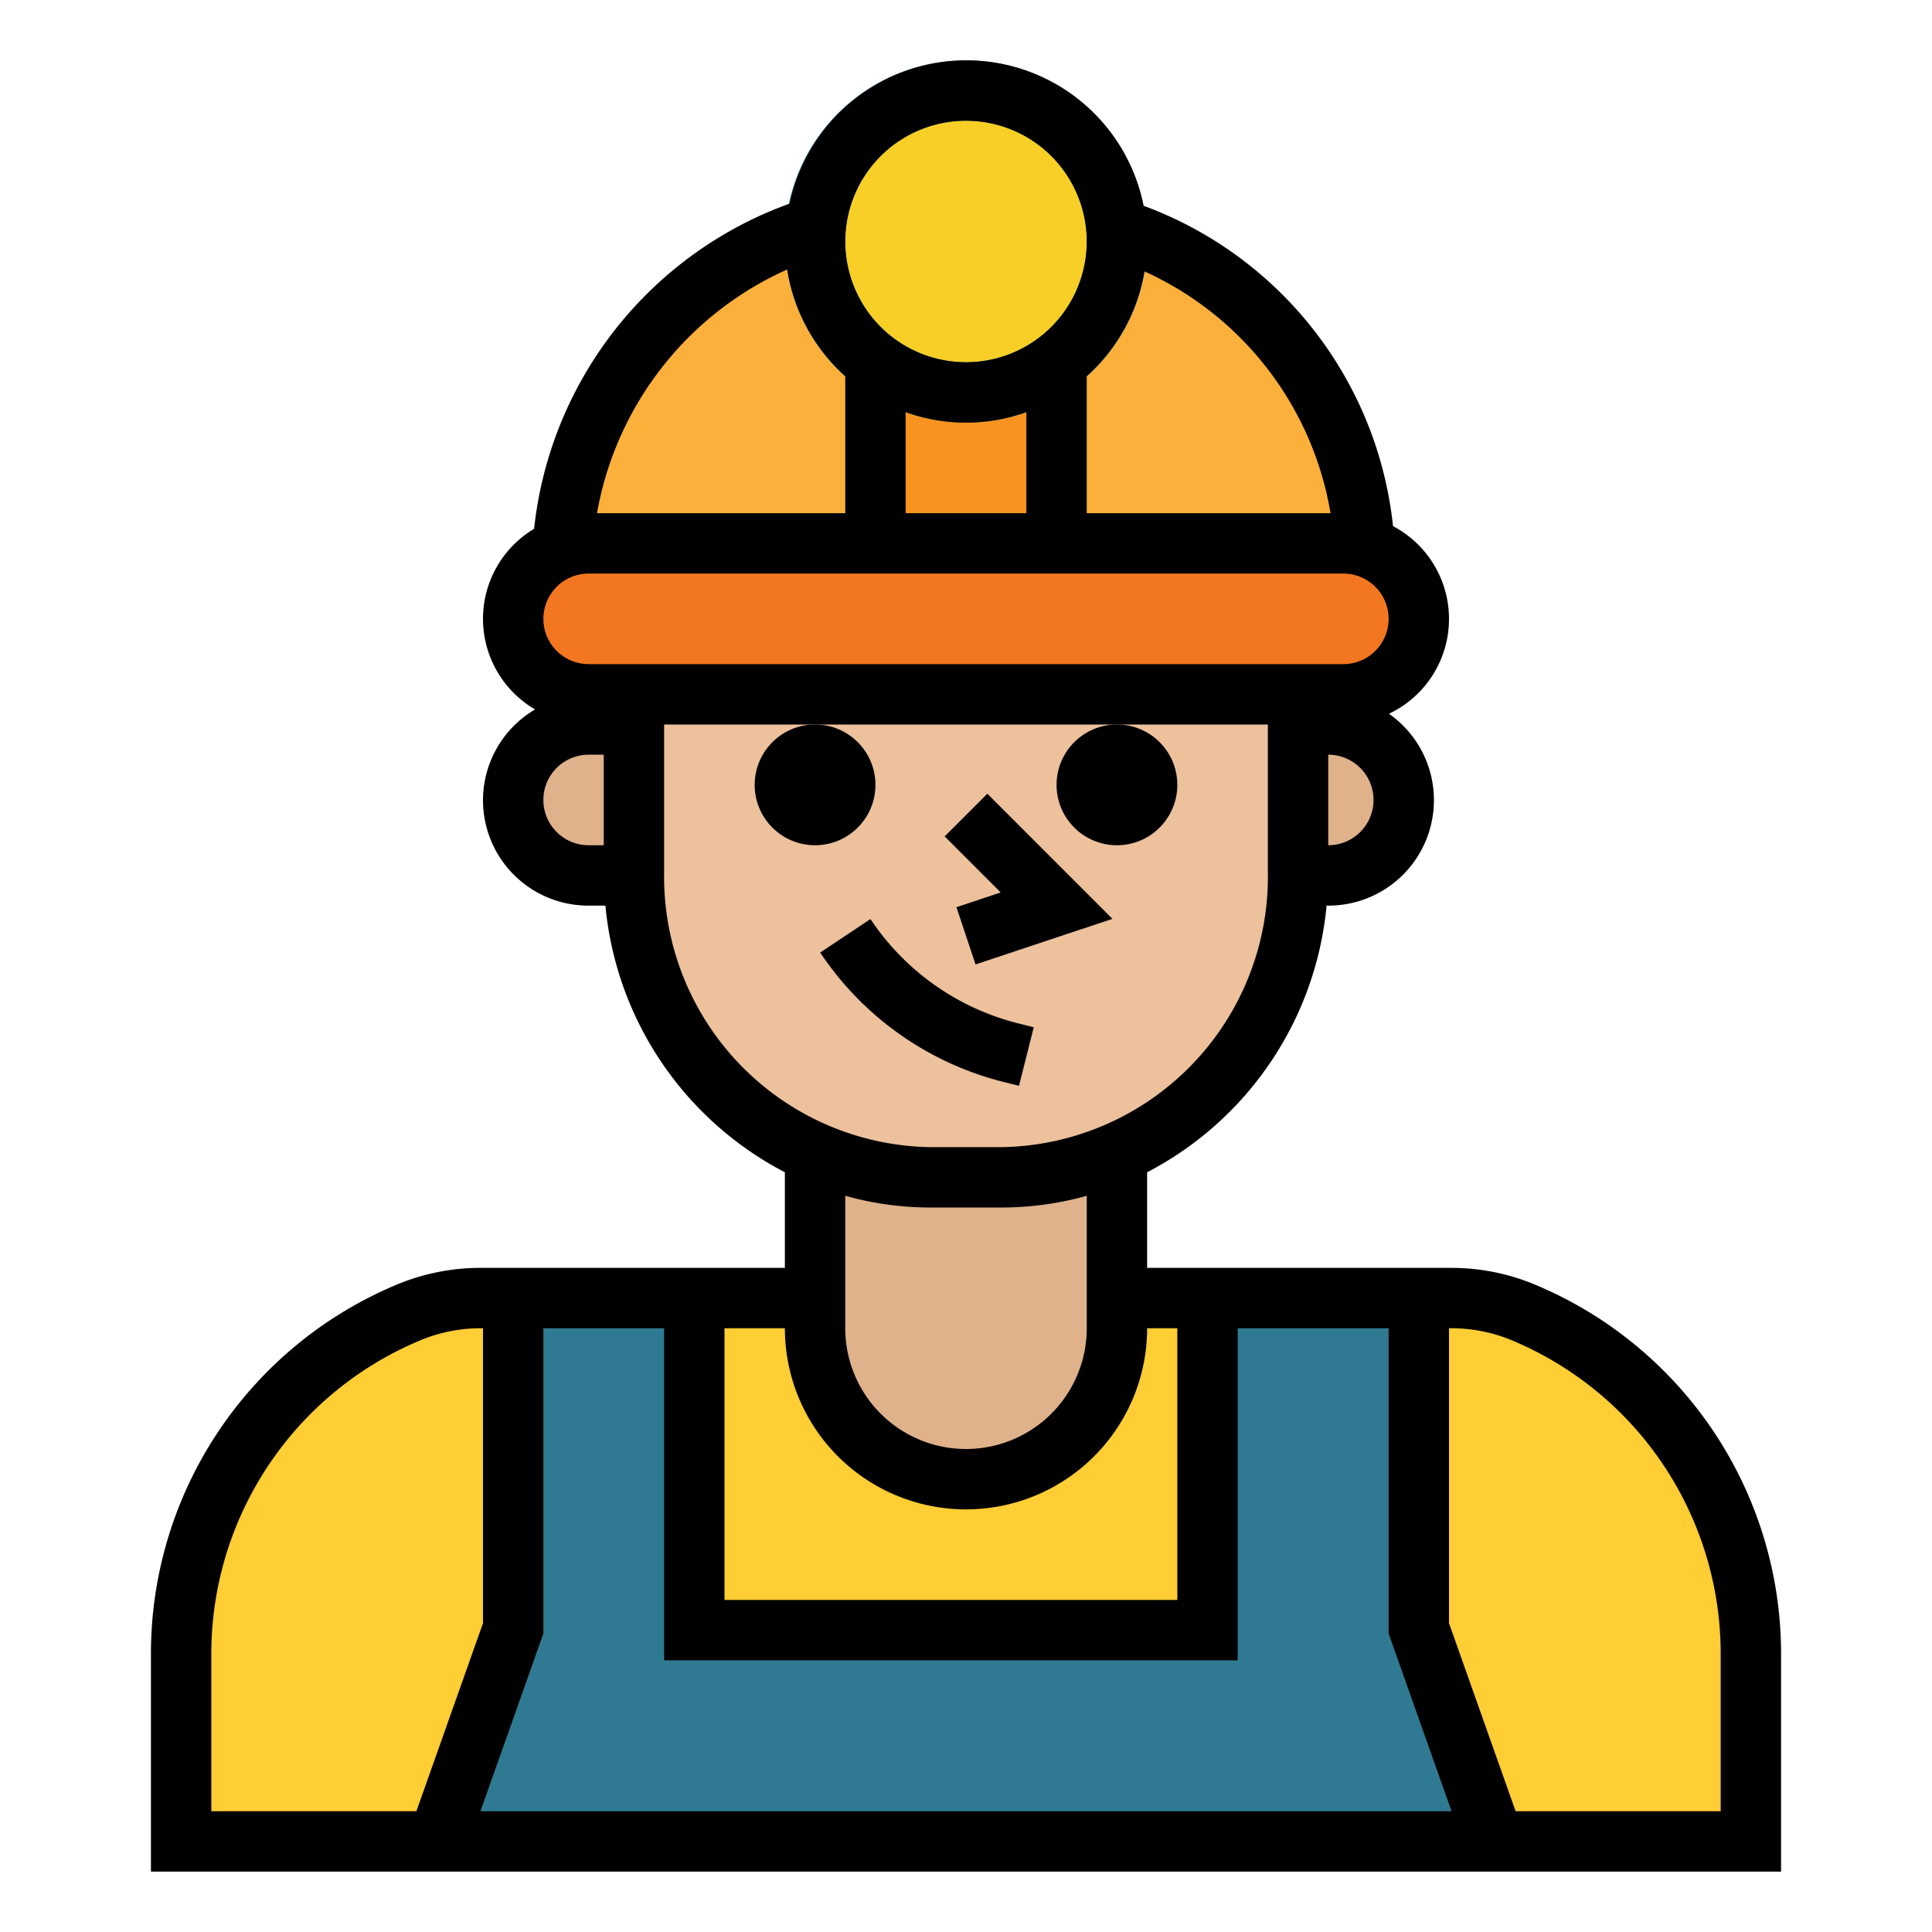
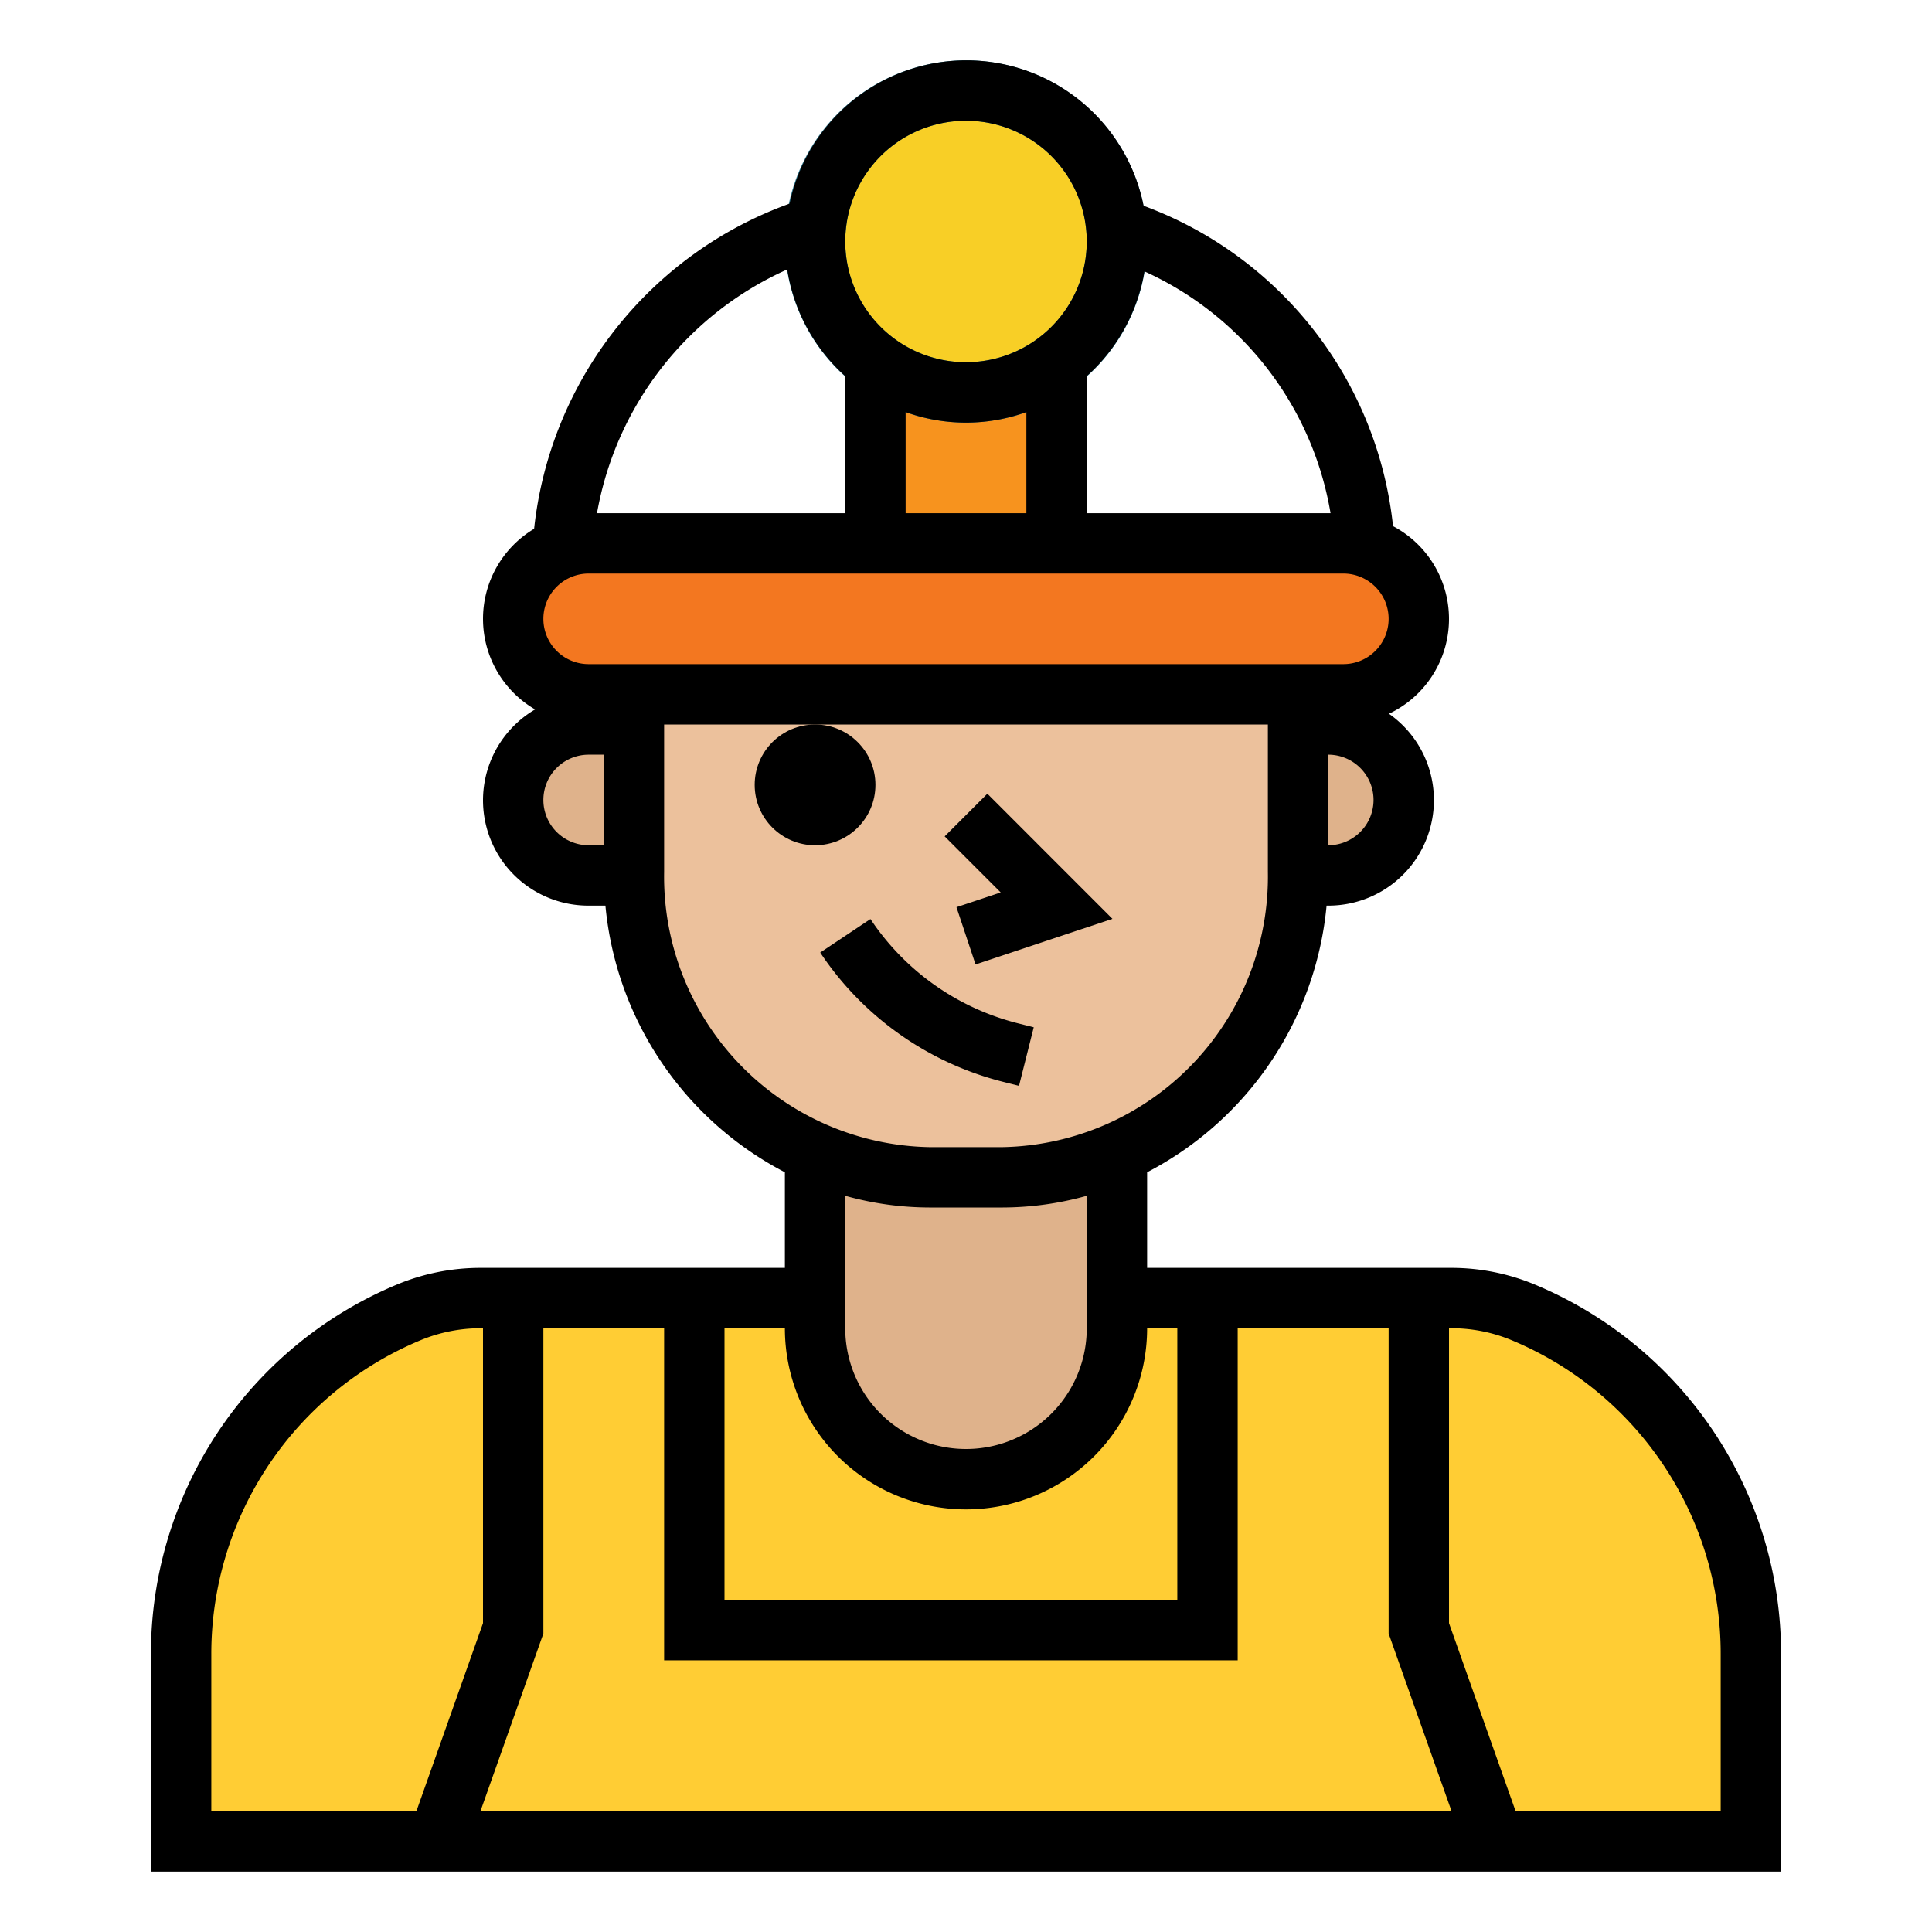
<svg xmlns="http://www.w3.org/2000/svg" viewBox="0 0 64 64">
  <g id="Fill_outline">
    <path d="M37,43H48.081a6.2,6.2,0,0,1,2.407.486h0A12.271,12.271,0,0,1,58,54.8V61H6V54.8a12.271,12.271,0,0,1,7.512-11.311h0A6.2,6.2,0,0,1,15.919,43H27" style="fill:#ffcd34" />
    <path d="M37,38.216V44a5,5,0,0,1-5,5h0a5,5,0,0,1-5-5V38.216" style="fill:#dfb28b" />
    <path d="M43,23v5.884A9.951,9.951,0,0,1,33.222,39H30.778A9.951,9.951,0,0,1,21,28.884V23" style="fill:#ecc19c" />
-     <path d="M18.62,18.8a11.826,11.826,0,0,1,8.4-11.3l9.955.052A11.818,11.818,0,0,1,45.228,18.8Z" style="fill:#fbb03b" />
-     <polygon points="47 53.941 47 43 40 43 40 54 33.929 54 30.286 54 23 54 23 43 17 43 17 53.941 14.5 61 30.75 61 34.5 61 49.5 61 47 53.941" style="fill:#2f7a92" />
    <rect x="17" y="18" width="30" height="5" rx="2.497" ry="2.497" style="fill:#f37720" />
    <polyline points="29 12 29 18 35 18 35 12" style="fill:#f7931e" />
    <path d="M19.5,24H21a0,0,0,0,1,0,0v5a0,0,0,0,1,0,0H19.5A2.5,2.5,0,0,1,17,26.5v0A2.5,2.5,0,0,1,19.5,24Z" style="fill:#dfb28b" />
    <path d="M45.5,24h1a0,0,0,0,1,0,0v5a0,0,0,0,1,0,0h-1A2.5,2.5,0,0,1,43,26.5v0A2.5,2.5,0,0,1,45.5,24Z" transform="translate(89.5 53) rotate(180)" style="fill:#dfb28b" />
    <path d="M27.025,7.5A5,5,0,1,1,27,8a4.847,4.847,0,0,1,.025-.5" style="fill:#f8cf26;stroke:#2f7a92;stroke-miterlimit:10;stroke-width:2px" />
  </g>
  <g id="Outline">
    <path d="M24,42H15.919a7.182,7.182,0,0,0-2.795.563A13.248,13.248,0,0,0,5,54.8V62H59V54.8a13.248,13.248,0,0,0-8.125-12.234A7.174,7.174,0,0,0,48.081,42H38V38.833A11.125,11.125,0,0,0,43.945,30H44a3.494,3.494,0,0,0,2.011-6.356,3.475,3.475,0,0,0,.135-6.215A12.742,12.742,0,0,0,37.882,6.816a5.985,5.985,0,0,0-11.725-.071,12.916,12.916,0,0,0-8.464,10.772,3.474,3.474,0,0,0,.032,5.984A3.489,3.489,0,0,0,19.5,30h.555A11.125,11.125,0,0,0,26,38.833V42ZM7,60V54.8a11.251,11.251,0,0,1,6.9-10.39A5.192,5.192,0,0,1,15.919,44H16v9.769L13.793,60ZM48.081,44a5.183,5.183,0,0,1,2.019.407A11.25,11.25,0,0,1,57,54.8V60H50.207L48,53.769V44ZM46,44V54.112L48.085,60H15.915L18,54.112V44h4V55H41V44Zm-7,0v9H24V44h2a6,6,0,0,0,12,0ZM19.5,22a1.5,1.5,0,0,1,0-3h25a1.5,1.5,0,0,1,0,3ZM30,13.65a5.889,5.889,0,0,0,4,0V17H30ZM44,28V25a1.5,1.5,0,0,1,0,3ZM37.911,8.99A10.749,10.749,0,0,1,44.076,17H36V12.46A5.99,5.99,0,0,0,37.911,8.99ZM28.02,7.6A4,4,0,1,1,28,8C28,7.865,28.007,7.73,28.02,7.6ZM26.079,8.926A5.992,5.992,0,0,0,28,12.46V17H19.776A10.925,10.925,0,0,1,26.079,8.926ZM18,26.5A1.5,1.5,0,0,1,19.5,25H20v3h-.5A1.5,1.5,0,0,1,18,26.5Zm4,2.384V24H42v4.884A8.962,8.962,0,0,1,33.222,38H30.778A8.962,8.962,0,0,1,22,28.884ZM30.778,40h2.444A10.417,10.417,0,0,0,36,39.612V44a4,4,0,0,1-8,0V39.612A10.417,10.417,0,0,0,30.778,40Z" />
    <circle cx="27" cy="26" r="2" />
-     <circle cx="37" cy="26" r="2" />
    <polygon points="31.684 30.052 32.316 31.948 36.851 30.438 32.707 26.293 31.293 27.707 33.149 29.563 31.684 30.052" />
    <path d="M33.756,35.97l.488-1.94-.5-.126a8.312,8.312,0,0,1-4.909-3.459l-1.664,1.11a10.308,10.308,0,0,0,6.086,4.289Z" />
  </g>
</svg>